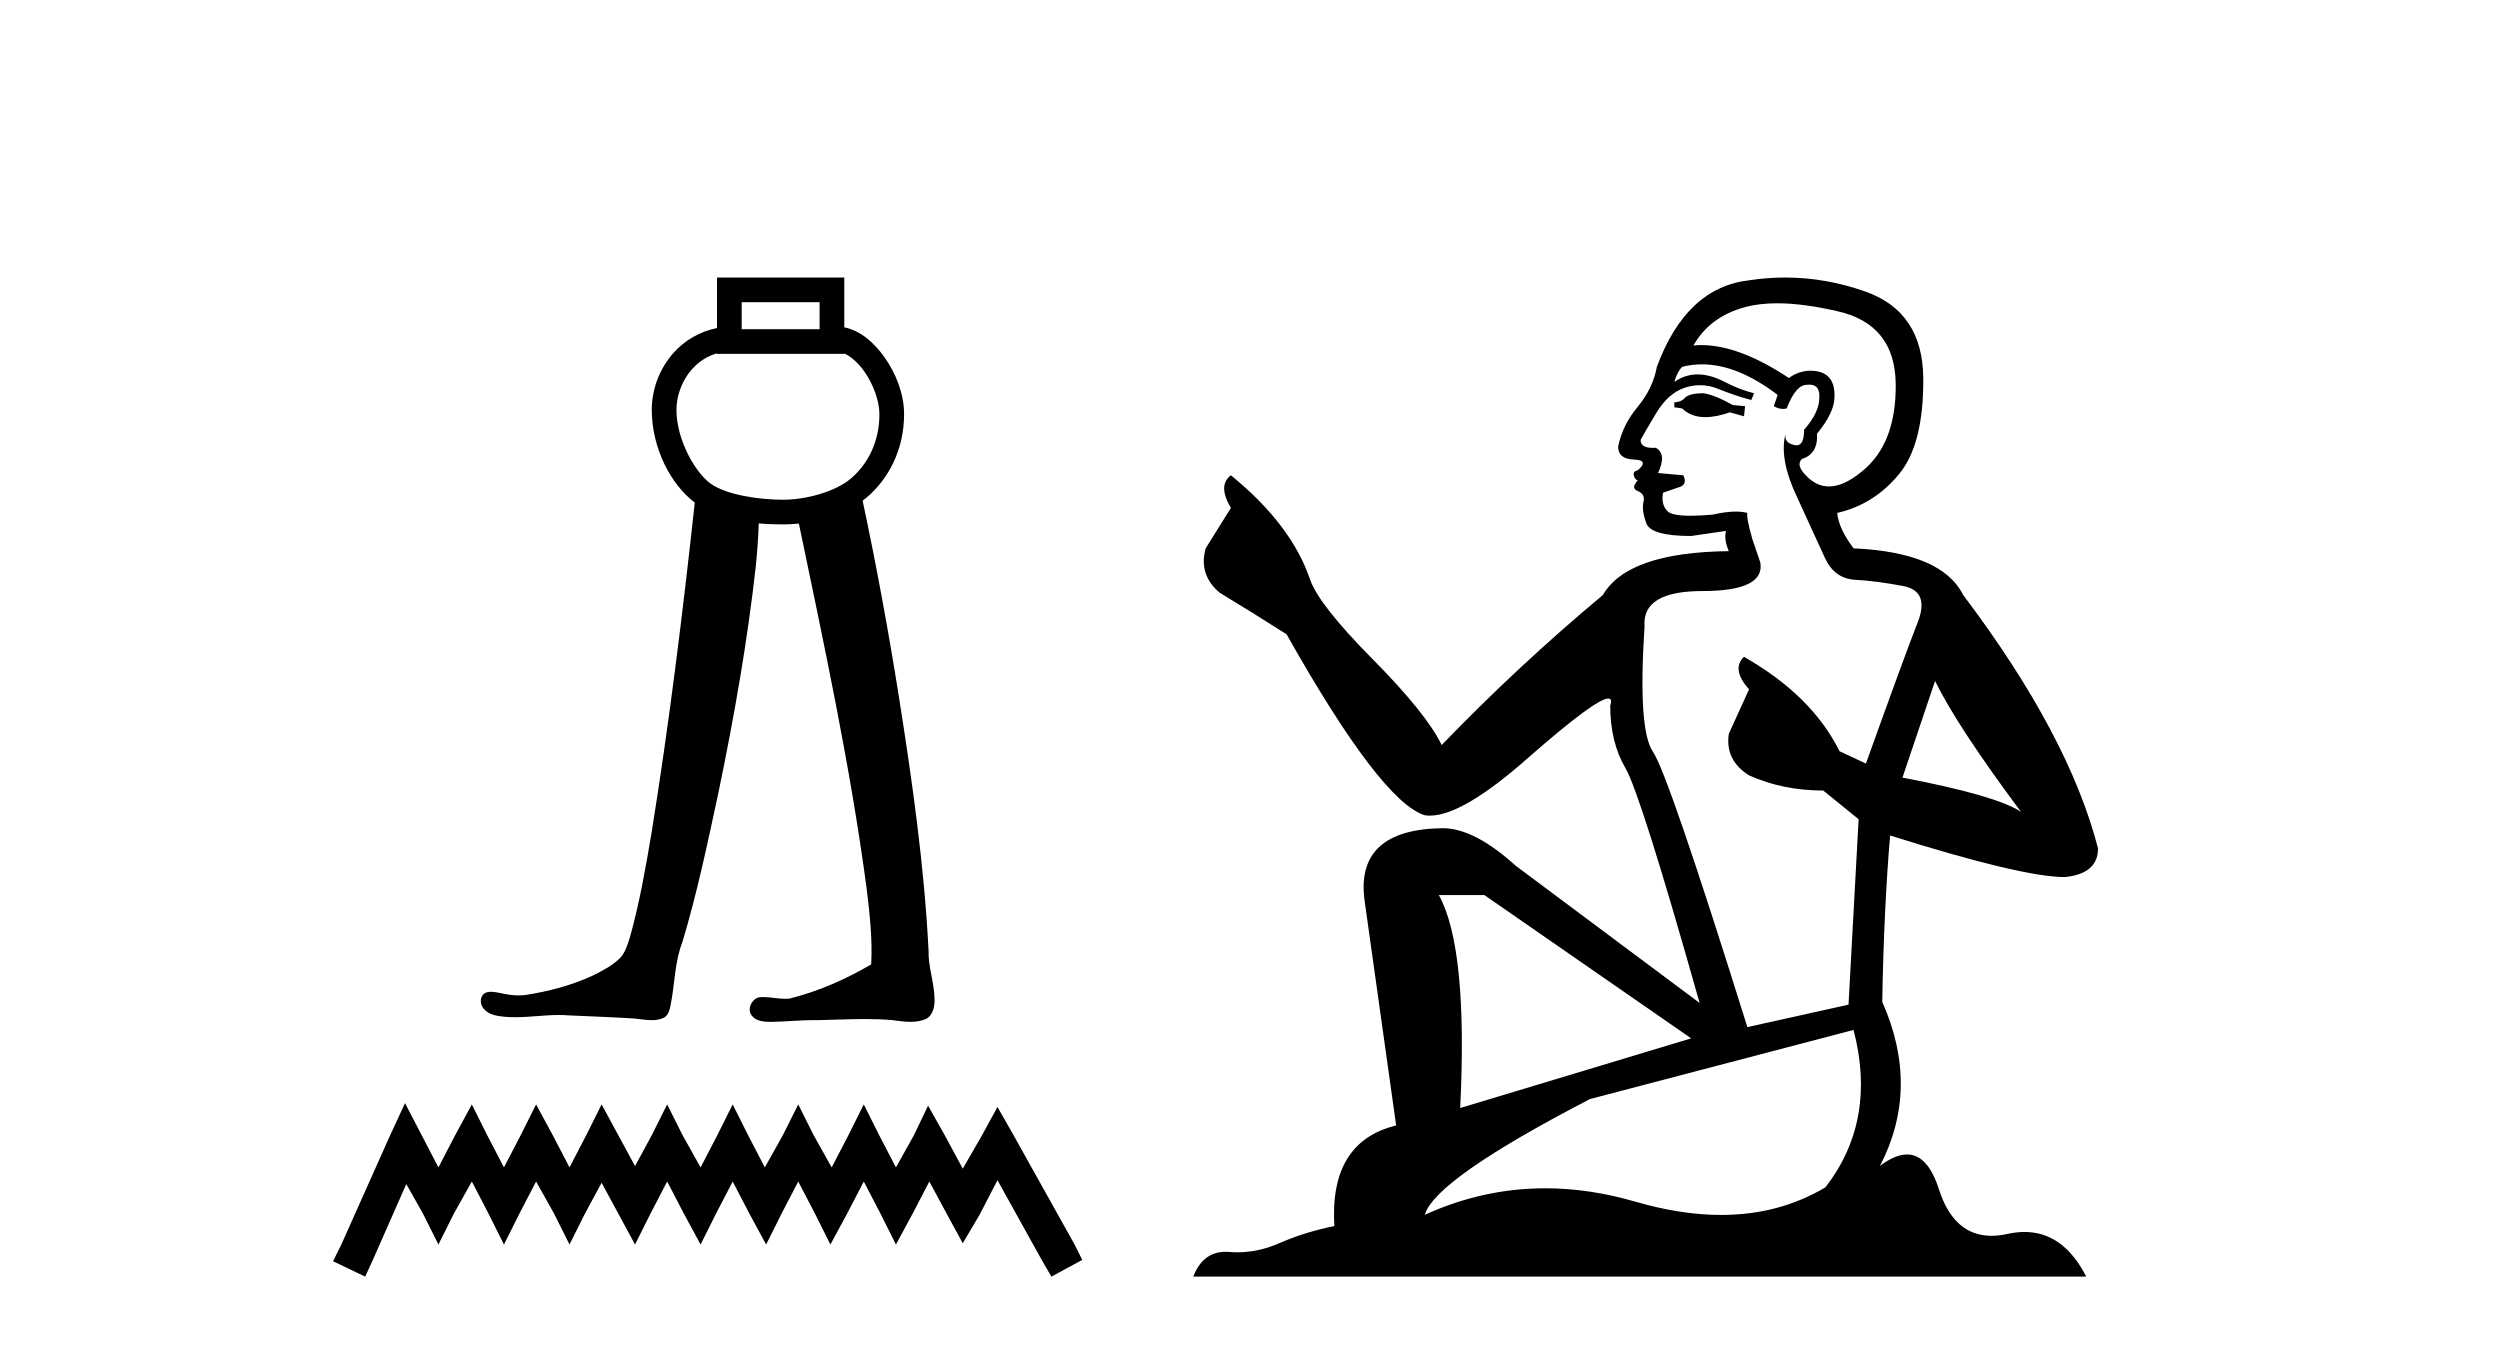
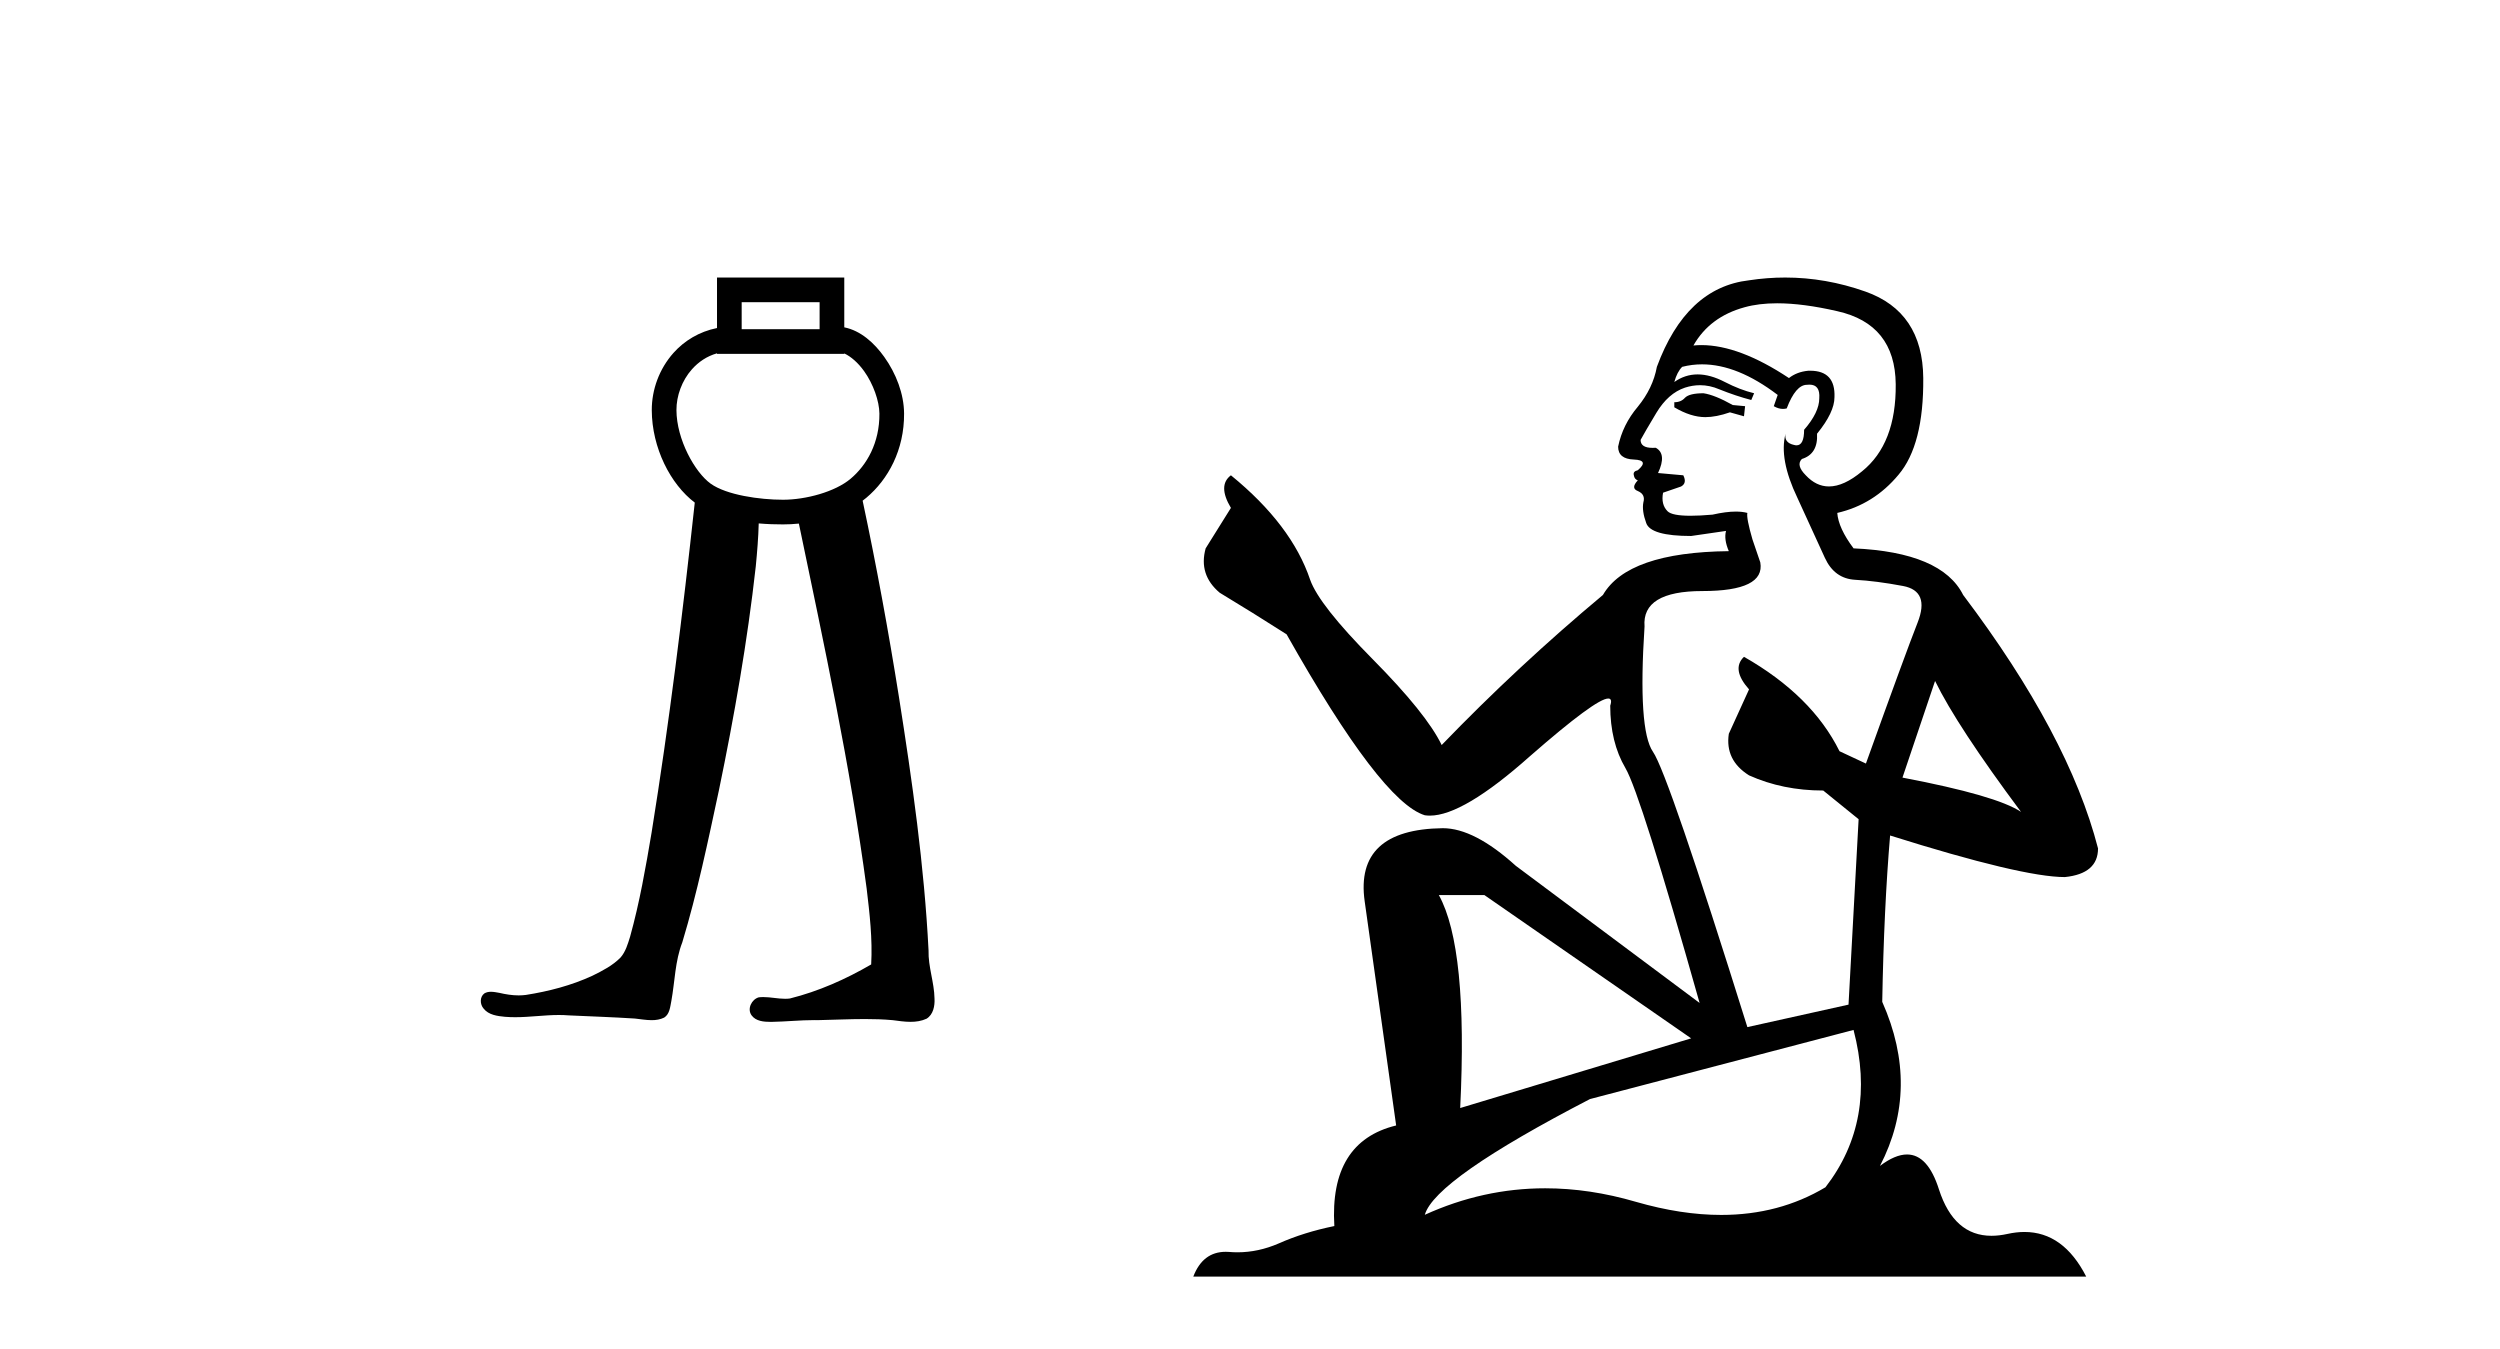
<svg xmlns="http://www.w3.org/2000/svg" width="76.0" height="41.0">
  <path d="M 24.916 9.187 L 24.916 10.007 L 22.547 10.007 L 22.547 9.187 ZM 21.797 10.741 L 21.797 10.757 L 25.666 10.757 L 25.666 10.744 C 25.866 10.838 26.085 11.025 26.271 11.286 C 26.547 11.673 26.731 12.192 26.734 12.574 C 26.741 13.459 26.353 14.139 25.856 14.556 C 25.385 14.952 24.498 15.192 23.804 15.192 C 23.091 15.192 22.087 15.049 21.605 14.704 C 21.127 14.361 20.567 13.362 20.564 12.467 C 20.562 12.035 20.731 11.567 21.035 11.226 C 21.234 11.003 21.485 10.83 21.796 10.741 C 21.797 10.741 21.797 10.741 21.797 10.741 C 21.797 10.741 21.797 10.741 21.797 10.741 ZM 21.797 8.437 L 21.797 8.812 L 21.797 9.972 C 21.256 10.081 20.803 10.36 20.476 10.726 C 20.04 11.214 19.812 11.848 19.814 12.469 C 19.818 13.616 20.383 14.721 21.121 15.279 C 20.757 18.63 20.345 21.977 19.809 25.306 C 19.63 26.37 19.444 27.436 19.155 28.475 C 19.086 28.695 19.02 28.929 18.868 29.105 C 18.628 29.352 18.313 29.513 18.008 29.663 C 17.37 29.958 16.68 30.137 15.986 30.246 C 15.913 30.255 15.84 30.26 15.767 30.26 C 15.57 30.26 15.373 30.228 15.181 30.183 C 15.099 30.169 15.011 30.15 14.924 30.15 C 14.854 30.15 14.785 30.163 14.724 30.2 C 14.58 30.307 14.589 30.533 14.701 30.66 C 14.854 30.856 15.122 30.889 15.353 30.911 C 15.456 30.919 15.559 30.923 15.662 30.923 C 16.105 30.923 16.548 30.856 16.991 30.856 C 17.093 30.856 17.195 30.86 17.297 30.868 C 17.965 30.899 18.635 30.921 19.302 30.964 C 19.467 30.981 19.641 31.013 19.811 31.013 C 19.942 31.013 20.07 30.994 20.191 30.935 C 20.359 30.829 20.373 30.607 20.409 30.43 C 20.517 29.835 20.521 29.216 20.742 28.647 C 21.2 27.129 21.523 25.574 21.855 24.025 C 22.321 21.771 22.722 19.501 22.976 17.214 C 23.018 16.781 23.054 16.347 23.065 15.912 C 23.326 15.935 23.577 15.942 23.804 15.942 C 23.96 15.942 24.122 15.934 24.286 15.917 C 25.052 19.599 25.849 23.28 26.346 27.01 C 26.437 27.775 26.527 28.548 26.484 29.319 C 25.711 29.769 24.882 30.137 24.013 30.354 C 23.964 30.361 23.915 30.363 23.866 30.363 C 23.647 30.363 23.427 30.311 23.208 30.311 C 23.16 30.311 23.112 30.313 23.065 30.319 C 22.847 30.382 22.707 30.671 22.847 30.865 C 22.977 31.045 23.218 31.065 23.426 31.065 C 23.436 31.065 23.446 31.065 23.457 31.065 C 23.89 31.058 24.322 31.011 24.756 31.011 C 24.796 31.011 24.837 31.011 24.878 31.012 C 25.349 31.003 25.821 30.979 26.292 30.979 C 26.575 30.979 26.857 30.987 27.139 31.013 C 27.316 31.036 27.5 31.064 27.682 31.064 C 27.849 31.064 28.013 31.04 28.167 30.969 C 28.372 30.844 28.422 30.579 28.409 30.355 C 28.401 29.861 28.214 29.388 28.228 28.893 C 28.097 26.31 27.731 23.747 27.329 21.195 C 27.011 19.195 26.646 17.202 26.224 15.221 C 26.263 15.192 26.301 15.162 26.338 15.131 C 26.998 14.577 27.492 13.678 27.484 12.569 C 27.48 11.975 27.242 11.355 26.881 10.85 C 26.575 10.421 26.164 10.051 25.666 9.951 L 25.666 8.812 L 25.666 8.437 Z" style="fill:#000000;stroke:none" />
-   <path d="M 12.312 33.535 L 11.843 34.551 L 10.359 37.872 L 10.124 38.341 L 11.101 38.809 L 11.335 38.301 L 12.351 35.996 L 12.859 36.895 L 13.328 37.833 L 13.797 36.895 L 14.344 35.918 L 14.851 36.895 L 15.32 37.833 L 15.789 36.895 L 16.297 35.918 L 16.844 36.895 L 17.313 37.833 L 17.782 36.895 L 18.289 35.957 L 18.797 36.895 L 19.305 37.833 L 19.774 36.895 L 20.282 35.918 L 20.79 36.895 L 21.298 37.833 L 21.767 36.895 L 22.274 35.918 L 22.782 36.895 L 23.29 37.833 L 23.759 36.895 L 24.267 35.918 L 24.775 36.895 L 25.244 37.833 L 25.752 36.895 L 26.259 35.918 L 26.767 36.895 L 27.236 37.833 L 27.744 36.895 L 28.252 35.918 L 28.799 36.934 L 29.268 37.794 L 29.776 36.934 L 30.323 35.879 L 31.69 38.341 L 31.963 38.809 L 32.901 38.301 L 32.667 37.833 L 30.791 34.473 L 30.323 33.652 L 29.854 34.512 L 29.268 35.528 L 28.721 34.512 L 28.213 33.613 L 27.783 34.512 L 27.236 35.489 L 26.728 34.512 L 26.259 33.574 L 25.791 34.512 L 25.283 35.489 L 24.736 34.512 L 24.267 33.574 L 23.798 34.512 L 23.251 35.489 L 22.743 34.512 L 22.274 33.574 L 21.806 34.512 L 21.298 35.489 L 20.751 34.512 L 20.282 33.574 L 19.813 34.512 L 19.305 35.449 L 18.797 34.512 L 18.289 33.574 L 17.821 34.512 L 17.313 35.489 L 16.805 34.512 L 16.297 33.574 L 15.828 34.512 L 15.32 35.489 L 14.812 34.512 L 14.344 33.574 L 13.836 34.512 L 13.328 35.489 L 12.82 34.512 L 12.312 33.535 Z" style="fill:#000000;stroke:none" />
-   <path d="M 51.787 11.955 Q 51.36 11.955 51.224 12.091 Q 51.104 12.228 50.899 12.228 L 50.899 12.382 L 51.138 12.416 Q 51.403 12.681 51.843 12.681 Q 52.169 12.681 52.59 12.535 L 53.017 12.655 L 53.051 12.348 L 52.676 12.313 Q 52.129 12.006 51.787 11.955 ZM 54.025 9.22 Q 54.813 9.22 55.853 9.46 Q 57.613 9.853 57.63 11.681 Q 57.647 13.492 56.605 14.329 Q 56.054 14.788 55.601 14.788 Q 55.212 14.788 54.896 14.449 Q 54.589 14.141 54.777 13.953 Q 55.272 13.8 55.238 13.185 Q 55.768 12.535 55.768 12.074 Q 55.8 11.27 55.029 11.27 Q 54.998 11.27 54.965 11.271 Q 54.623 11.305 54.384 11.493 Q 52.873 10.491 51.723 10.491 Q 51.599 10.491 51.48 10.503 L 51.48 10.503 Q 51.975 9.631 53.034 9.341 Q 53.466 9.22 54.025 9.22 ZM 58.826 20.701 Q 59.492 22.068 61.439 24.682 Q 60.705 24.186 57.835 23.639 L 58.826 20.701 ZM 51.742 11.076 Q 52.82 11.076 54.042 12.006 L 53.923 12.348 Q 54.066 12.431 54.201 12.431 Q 54.259 12.431 54.316 12.416 Q 54.589 11.698 54.931 11.698 Q 54.972 11.693 55.008 11.693 Q 55.337 11.693 55.306 12.108 Q 55.306 12.535 54.845 13.065 Q 54.845 13.538 54.615 13.538 Q 54.579 13.538 54.538 13.526 Q 54.23 13.458 54.281 13.185 L 54.281 13.185 Q 54.076 13.953 54.64 15.132 Q 55.187 16.328 55.477 16.96 Q 55.768 17.592 56.4 17.626 Q 57.032 17.66 57.852 17.814 Q 58.672 17.968 58.296 18.925 Q 57.92 19.881 56.724 23.212 L 55.921 22.837 Q 55.084 21.145 53.017 19.967 L 53.017 19.967 Q 52.624 20.342 53.171 20.957 L 52.556 22.307 Q 52.436 23.11 53.171 23.571 Q 54.196 24.032 55.426 24.032 L 56.502 24.904 L 56.195 30.541 L 53.12 31.224 Q 50.711 23.52 50.25 22.854 Q 49.789 22.187 49.994 19.044 Q 49.908 17.968 51.753 17.968 Q 53.666 17.968 53.513 17.097 L 53.274 16.396 Q 53.086 15.747 53.12 15.593 Q 52.969 15.552 52.77 15.552 Q 52.471 15.552 52.061 15.645 Q 51.673 15.679 51.392 15.679 Q 50.831 15.679 50.694 15.542 Q 50.489 15.337 50.557 14.978 L 51.104 14.79 Q 51.292 14.688 51.172 14.449 L 50.404 14.38 Q 50.677 13.8 50.335 13.612 Q 50.284 13.615 50.238 13.615 Q 49.874 13.615 49.874 13.373 Q 49.994 13.15 50.352 12.553 Q 50.711 11.955 51.224 11.784 Q 51.454 11.71 51.681 11.71 Q 51.976 11.71 52.266 11.835 Q 52.778 12.04 53.239 12.16 L 53.325 11.955 Q 52.898 11.852 52.436 11.613 Q 51.992 11.382 51.608 11.382 Q 51.224 11.382 50.899 11.613 Q 50.984 11.305 51.138 11.152 Q 51.434 11.076 51.742 11.076 ZM 45.125 27.21 L 51.411 31.566 L 44.39 33.684 Q 44.629 28.816 43.741 27.21 ZM 56.348 31.31 Q 57.066 34.06 55.494 36.093 Q 54.087 36.934 52.325 36.934 Q 51.114 36.934 49.737 36.537 Q 48.326 36.124 46.974 36.124 Q 45.086 36.124 43.314 36.93 Q 43.622 35.854 48.336 33.411 L 56.348 31.31 ZM 54.27 8.437 Q 53.723 8.437 53.171 8.521 Q 51.258 8.743 50.369 11.152 Q 50.25 11.801 49.789 12.365 Q 49.327 12.911 49.191 13.578 Q 49.191 13.953 49.669 13.97 Q 50.147 13.988 49.789 14.295 Q 49.635 14.329 49.669 14.449 Q 49.686 14.568 49.789 14.603 Q 49.566 14.842 49.789 14.927 Q 50.028 15.03 49.959 15.269 Q 49.908 15.525 50.045 15.901 Q 50.181 16.294 51.411 16.294 L 52.471 16.14 L 52.471 16.14 Q 52.402 16.396 52.556 16.755 Q 49.481 16.789 48.729 18.087 Q 46.15 20.24 43.827 22.649 Q 43.365 21.692 41.725 20.035 Q 40.102 18.395 39.829 17.626 Q 39.265 15.952 37.42 14.449 Q 37.01 14.756 37.42 15.44 L 36.652 16.67 Q 36.43 17.472 37.079 18.019 Q 38.07 18.617 39.112 19.283 Q 41.982 24.374 43.314 24.784 Q 43.388 24.795 43.468 24.795 Q 44.482 24.795 46.509 22.99 Q 48.517 21.235 48.891 21.235 Q 49.023 21.235 48.951 21.453 Q 48.951 22.563 49.413 23.349 Q 49.874 24.135 51.668 30.49 L 46.082 26.322 Q 44.817 25.177 43.861 25.177 Q 41.179 25.211 41.486 27.398 L 42.443 34.214 Q 40.41 34.709 40.564 37.272 Q 39.641 37.46 38.872 37.801 Q 38.251 38.07 37.619 38.07 Q 37.486 38.07 37.352 38.058 Q 37.306 38.055 37.261 38.055 Q 36.565 38.055 36.276 38.809 L 63.421 38.809 Q 62.728 37.452 61.544 37.452 Q 61.297 37.452 61.029 37.511 Q 60.771 37.568 60.54 37.568 Q 59.4 37.568 58.945 36.161 Q 58.608 35.096 57.974 35.096 Q 57.611 35.096 57.151 35.444 Q 58.381 33.069 57.22 30.456 Q 57.271 27.62 57.459 25.399 Q 61.473 26.663 62.772 26.663 Q 63.78 26.561 63.78 25.792 Q 62.891 22.341 59.68 18.087 Q 59.031 16.789 56.348 16.67 Q 55.887 16.055 55.853 15.593 Q 56.963 15.337 57.715 14.432 Q 58.484 13.526 58.467 11.493 Q 58.45 9.478 56.707 8.863 Q 55.501 8.437 54.27 8.437 Z" style="fill:#000000;stroke:none" />
+   <path d="M 51.787 11.955 Q 51.36 11.955 51.224 12.091 Q 51.104 12.228 50.899 12.228 L 50.899 12.382 Q 51.403 12.681 51.843 12.681 Q 52.169 12.681 52.59 12.535 L 53.017 12.655 L 53.051 12.348 L 52.676 12.313 Q 52.129 12.006 51.787 11.955 ZM 54.025 9.22 Q 54.813 9.22 55.853 9.46 Q 57.613 9.853 57.63 11.681 Q 57.647 13.492 56.605 14.329 Q 56.054 14.788 55.601 14.788 Q 55.212 14.788 54.896 14.449 Q 54.589 14.141 54.777 13.953 Q 55.272 13.8 55.238 13.185 Q 55.768 12.535 55.768 12.074 Q 55.8 11.27 55.029 11.27 Q 54.998 11.27 54.965 11.271 Q 54.623 11.305 54.384 11.493 Q 52.873 10.491 51.723 10.491 Q 51.599 10.491 51.48 10.503 L 51.48 10.503 Q 51.975 9.631 53.034 9.341 Q 53.466 9.22 54.025 9.22 ZM 58.826 20.701 Q 59.492 22.068 61.439 24.682 Q 60.705 24.186 57.835 23.639 L 58.826 20.701 ZM 51.742 11.076 Q 52.82 11.076 54.042 12.006 L 53.923 12.348 Q 54.066 12.431 54.201 12.431 Q 54.259 12.431 54.316 12.416 Q 54.589 11.698 54.931 11.698 Q 54.972 11.693 55.008 11.693 Q 55.337 11.693 55.306 12.108 Q 55.306 12.535 54.845 13.065 Q 54.845 13.538 54.615 13.538 Q 54.579 13.538 54.538 13.526 Q 54.23 13.458 54.281 13.185 L 54.281 13.185 Q 54.076 13.953 54.64 15.132 Q 55.187 16.328 55.477 16.96 Q 55.768 17.592 56.4 17.626 Q 57.032 17.66 57.852 17.814 Q 58.672 17.968 58.296 18.925 Q 57.92 19.881 56.724 23.212 L 55.921 22.837 Q 55.084 21.145 53.017 19.967 L 53.017 19.967 Q 52.624 20.342 53.171 20.957 L 52.556 22.307 Q 52.436 23.11 53.171 23.571 Q 54.196 24.032 55.426 24.032 L 56.502 24.904 L 56.195 30.541 L 53.12 31.224 Q 50.711 23.52 50.25 22.854 Q 49.789 22.187 49.994 19.044 Q 49.908 17.968 51.753 17.968 Q 53.666 17.968 53.513 17.097 L 53.274 16.396 Q 53.086 15.747 53.12 15.593 Q 52.969 15.552 52.77 15.552 Q 52.471 15.552 52.061 15.645 Q 51.673 15.679 51.392 15.679 Q 50.831 15.679 50.694 15.542 Q 50.489 15.337 50.557 14.978 L 51.104 14.79 Q 51.292 14.688 51.172 14.449 L 50.404 14.38 Q 50.677 13.8 50.335 13.612 Q 50.284 13.615 50.238 13.615 Q 49.874 13.615 49.874 13.373 Q 49.994 13.15 50.352 12.553 Q 50.711 11.955 51.224 11.784 Q 51.454 11.71 51.681 11.71 Q 51.976 11.71 52.266 11.835 Q 52.778 12.04 53.239 12.16 L 53.325 11.955 Q 52.898 11.852 52.436 11.613 Q 51.992 11.382 51.608 11.382 Q 51.224 11.382 50.899 11.613 Q 50.984 11.305 51.138 11.152 Q 51.434 11.076 51.742 11.076 ZM 45.125 27.21 L 51.411 31.566 L 44.39 33.684 Q 44.629 28.816 43.741 27.21 ZM 56.348 31.31 Q 57.066 34.06 55.494 36.093 Q 54.087 36.934 52.325 36.934 Q 51.114 36.934 49.737 36.537 Q 48.326 36.124 46.974 36.124 Q 45.086 36.124 43.314 36.93 Q 43.622 35.854 48.336 33.411 L 56.348 31.31 ZM 54.27 8.437 Q 53.723 8.437 53.171 8.521 Q 51.258 8.743 50.369 11.152 Q 50.25 11.801 49.789 12.365 Q 49.327 12.911 49.191 13.578 Q 49.191 13.953 49.669 13.97 Q 50.147 13.988 49.789 14.295 Q 49.635 14.329 49.669 14.449 Q 49.686 14.568 49.789 14.603 Q 49.566 14.842 49.789 14.927 Q 50.028 15.03 49.959 15.269 Q 49.908 15.525 50.045 15.901 Q 50.181 16.294 51.411 16.294 L 52.471 16.14 L 52.471 16.14 Q 52.402 16.396 52.556 16.755 Q 49.481 16.789 48.729 18.087 Q 46.15 20.24 43.827 22.649 Q 43.365 21.692 41.725 20.035 Q 40.102 18.395 39.829 17.626 Q 39.265 15.952 37.42 14.449 Q 37.01 14.756 37.42 15.44 L 36.652 16.67 Q 36.43 17.472 37.079 18.019 Q 38.07 18.617 39.112 19.283 Q 41.982 24.374 43.314 24.784 Q 43.388 24.795 43.468 24.795 Q 44.482 24.795 46.509 22.99 Q 48.517 21.235 48.891 21.235 Q 49.023 21.235 48.951 21.453 Q 48.951 22.563 49.413 23.349 Q 49.874 24.135 51.668 30.49 L 46.082 26.322 Q 44.817 25.177 43.861 25.177 Q 41.179 25.211 41.486 27.398 L 42.443 34.214 Q 40.41 34.709 40.564 37.272 Q 39.641 37.46 38.872 37.801 Q 38.251 38.07 37.619 38.07 Q 37.486 38.07 37.352 38.058 Q 37.306 38.055 37.261 38.055 Q 36.565 38.055 36.276 38.809 L 63.421 38.809 Q 62.728 37.452 61.544 37.452 Q 61.297 37.452 61.029 37.511 Q 60.771 37.568 60.54 37.568 Q 59.4 37.568 58.945 36.161 Q 58.608 35.096 57.974 35.096 Q 57.611 35.096 57.151 35.444 Q 58.381 33.069 57.22 30.456 Q 57.271 27.62 57.459 25.399 Q 61.473 26.663 62.772 26.663 Q 63.78 26.561 63.78 25.792 Q 62.891 22.341 59.68 18.087 Q 59.031 16.789 56.348 16.67 Q 55.887 16.055 55.853 15.593 Q 56.963 15.337 57.715 14.432 Q 58.484 13.526 58.467 11.493 Q 58.45 9.478 56.707 8.863 Q 55.501 8.437 54.27 8.437 Z" style="fill:#000000;stroke:none" />
</svg>